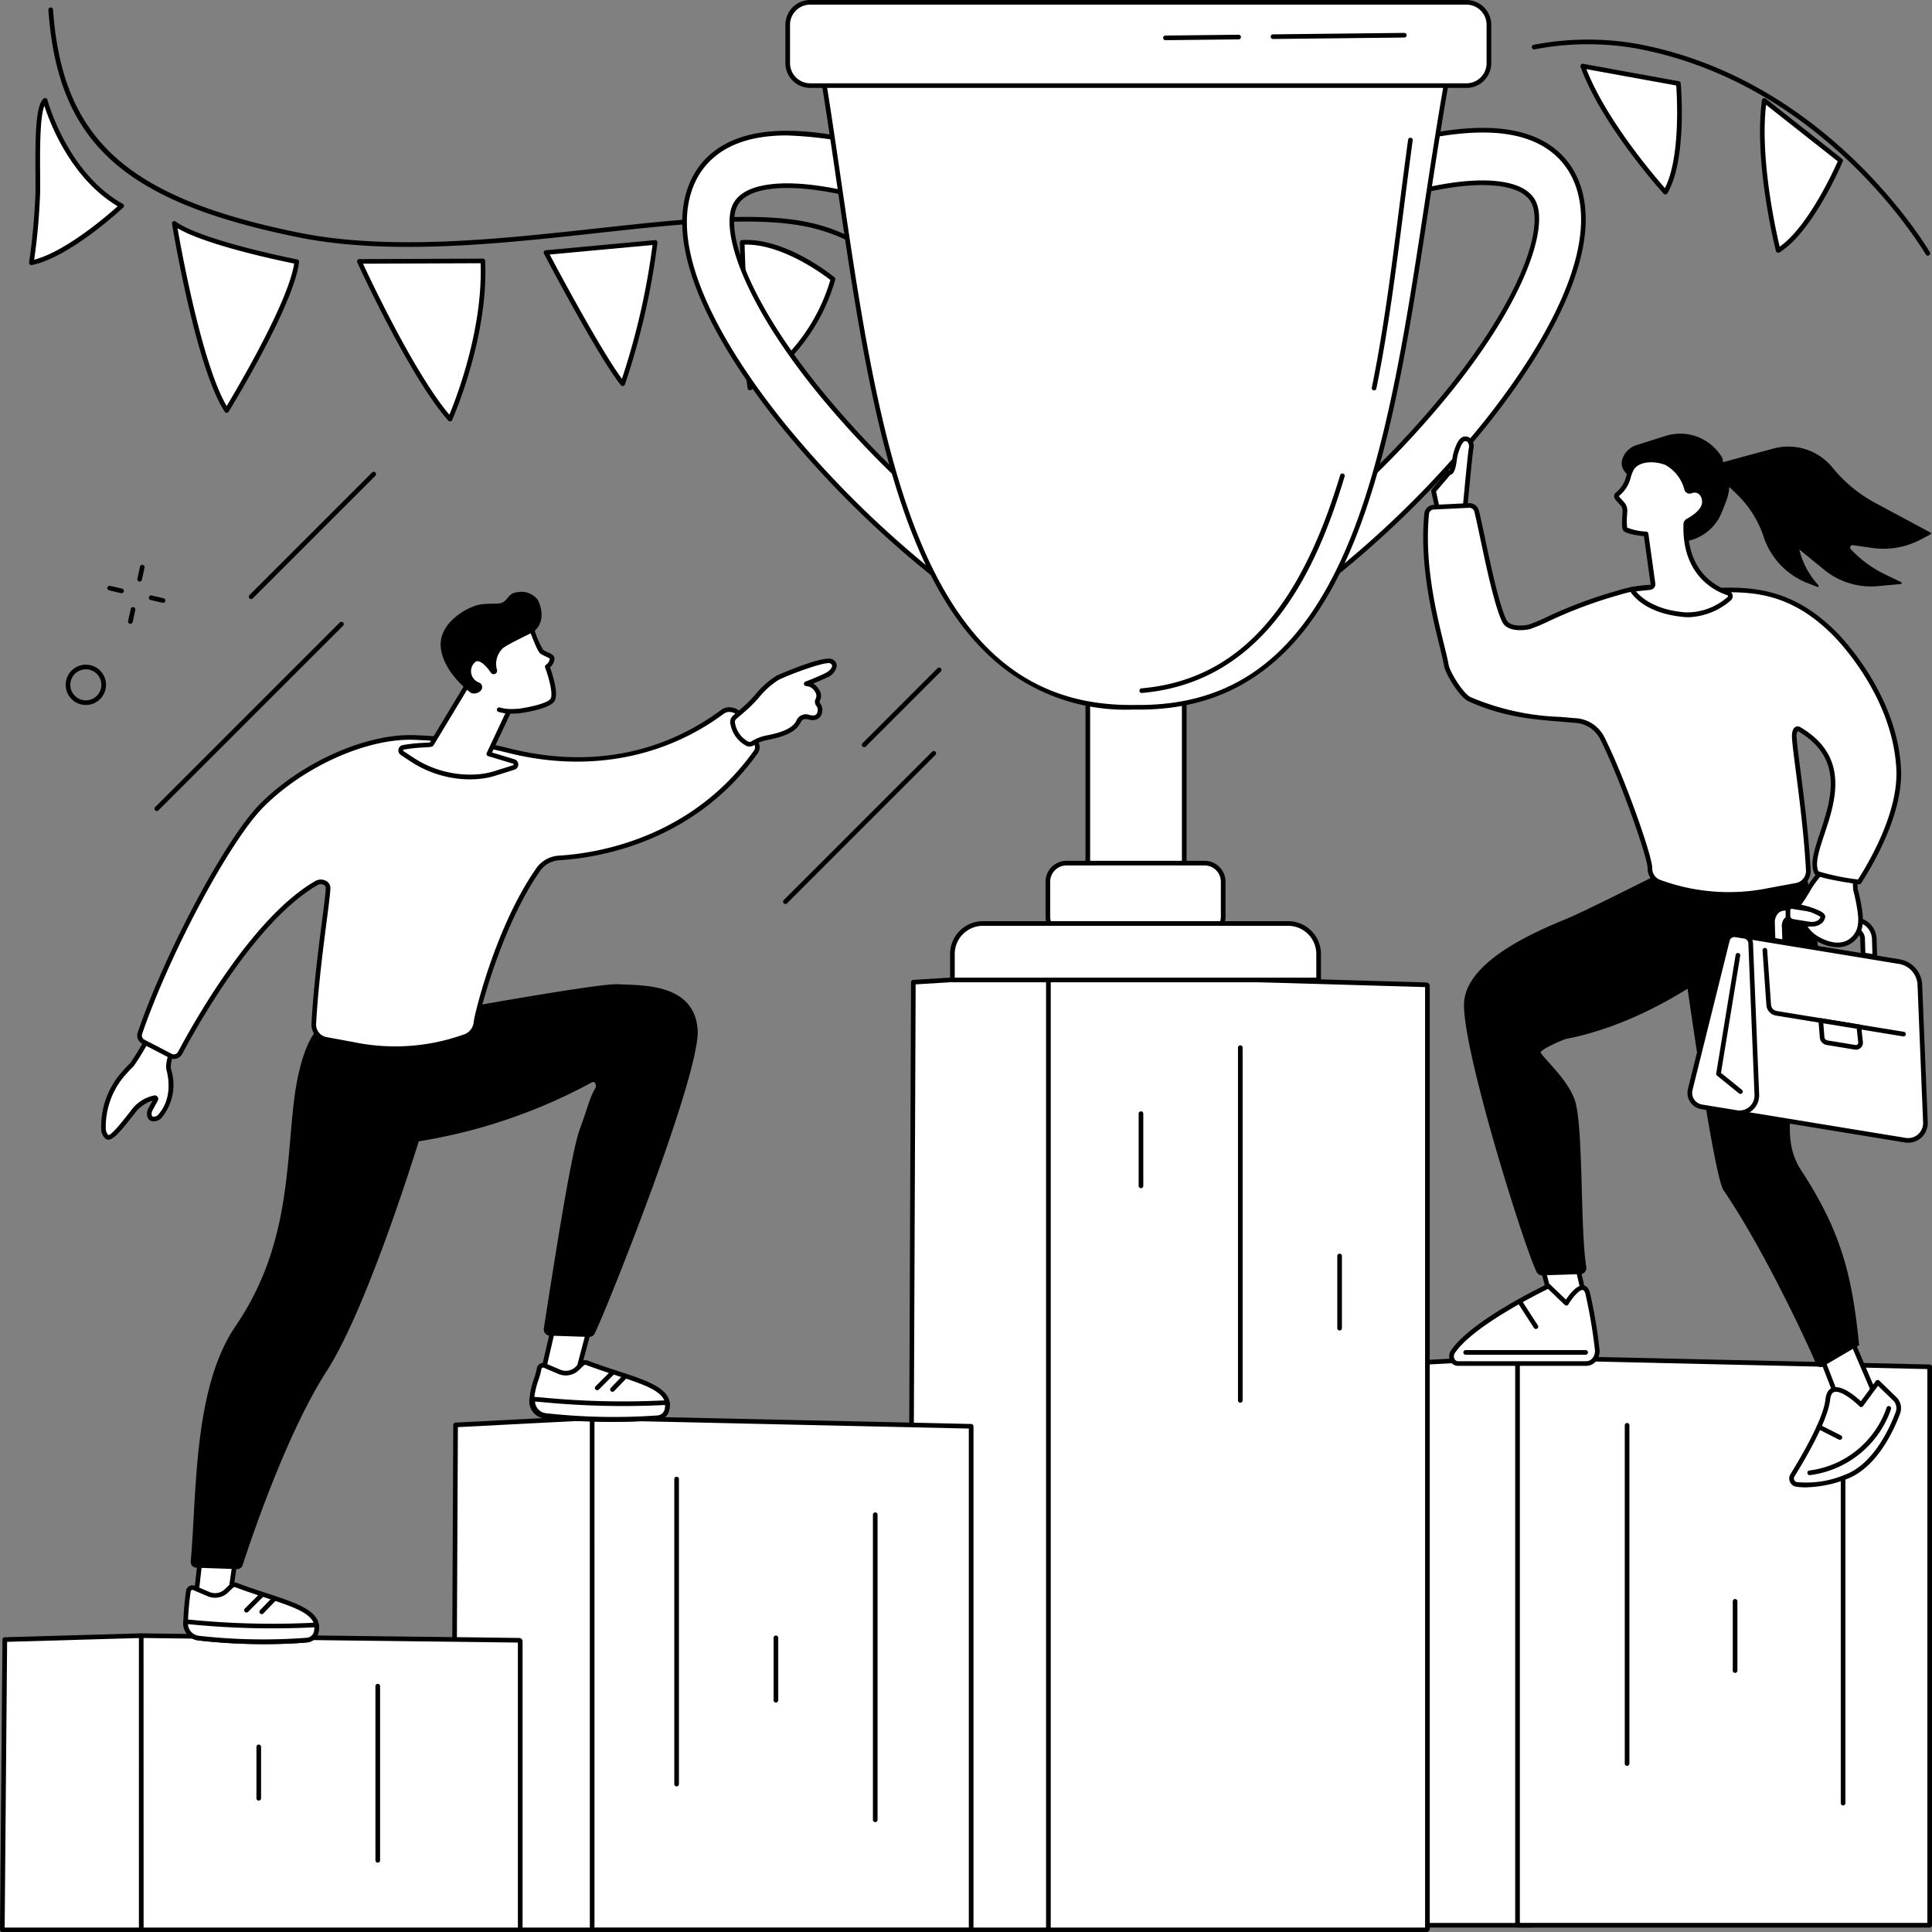
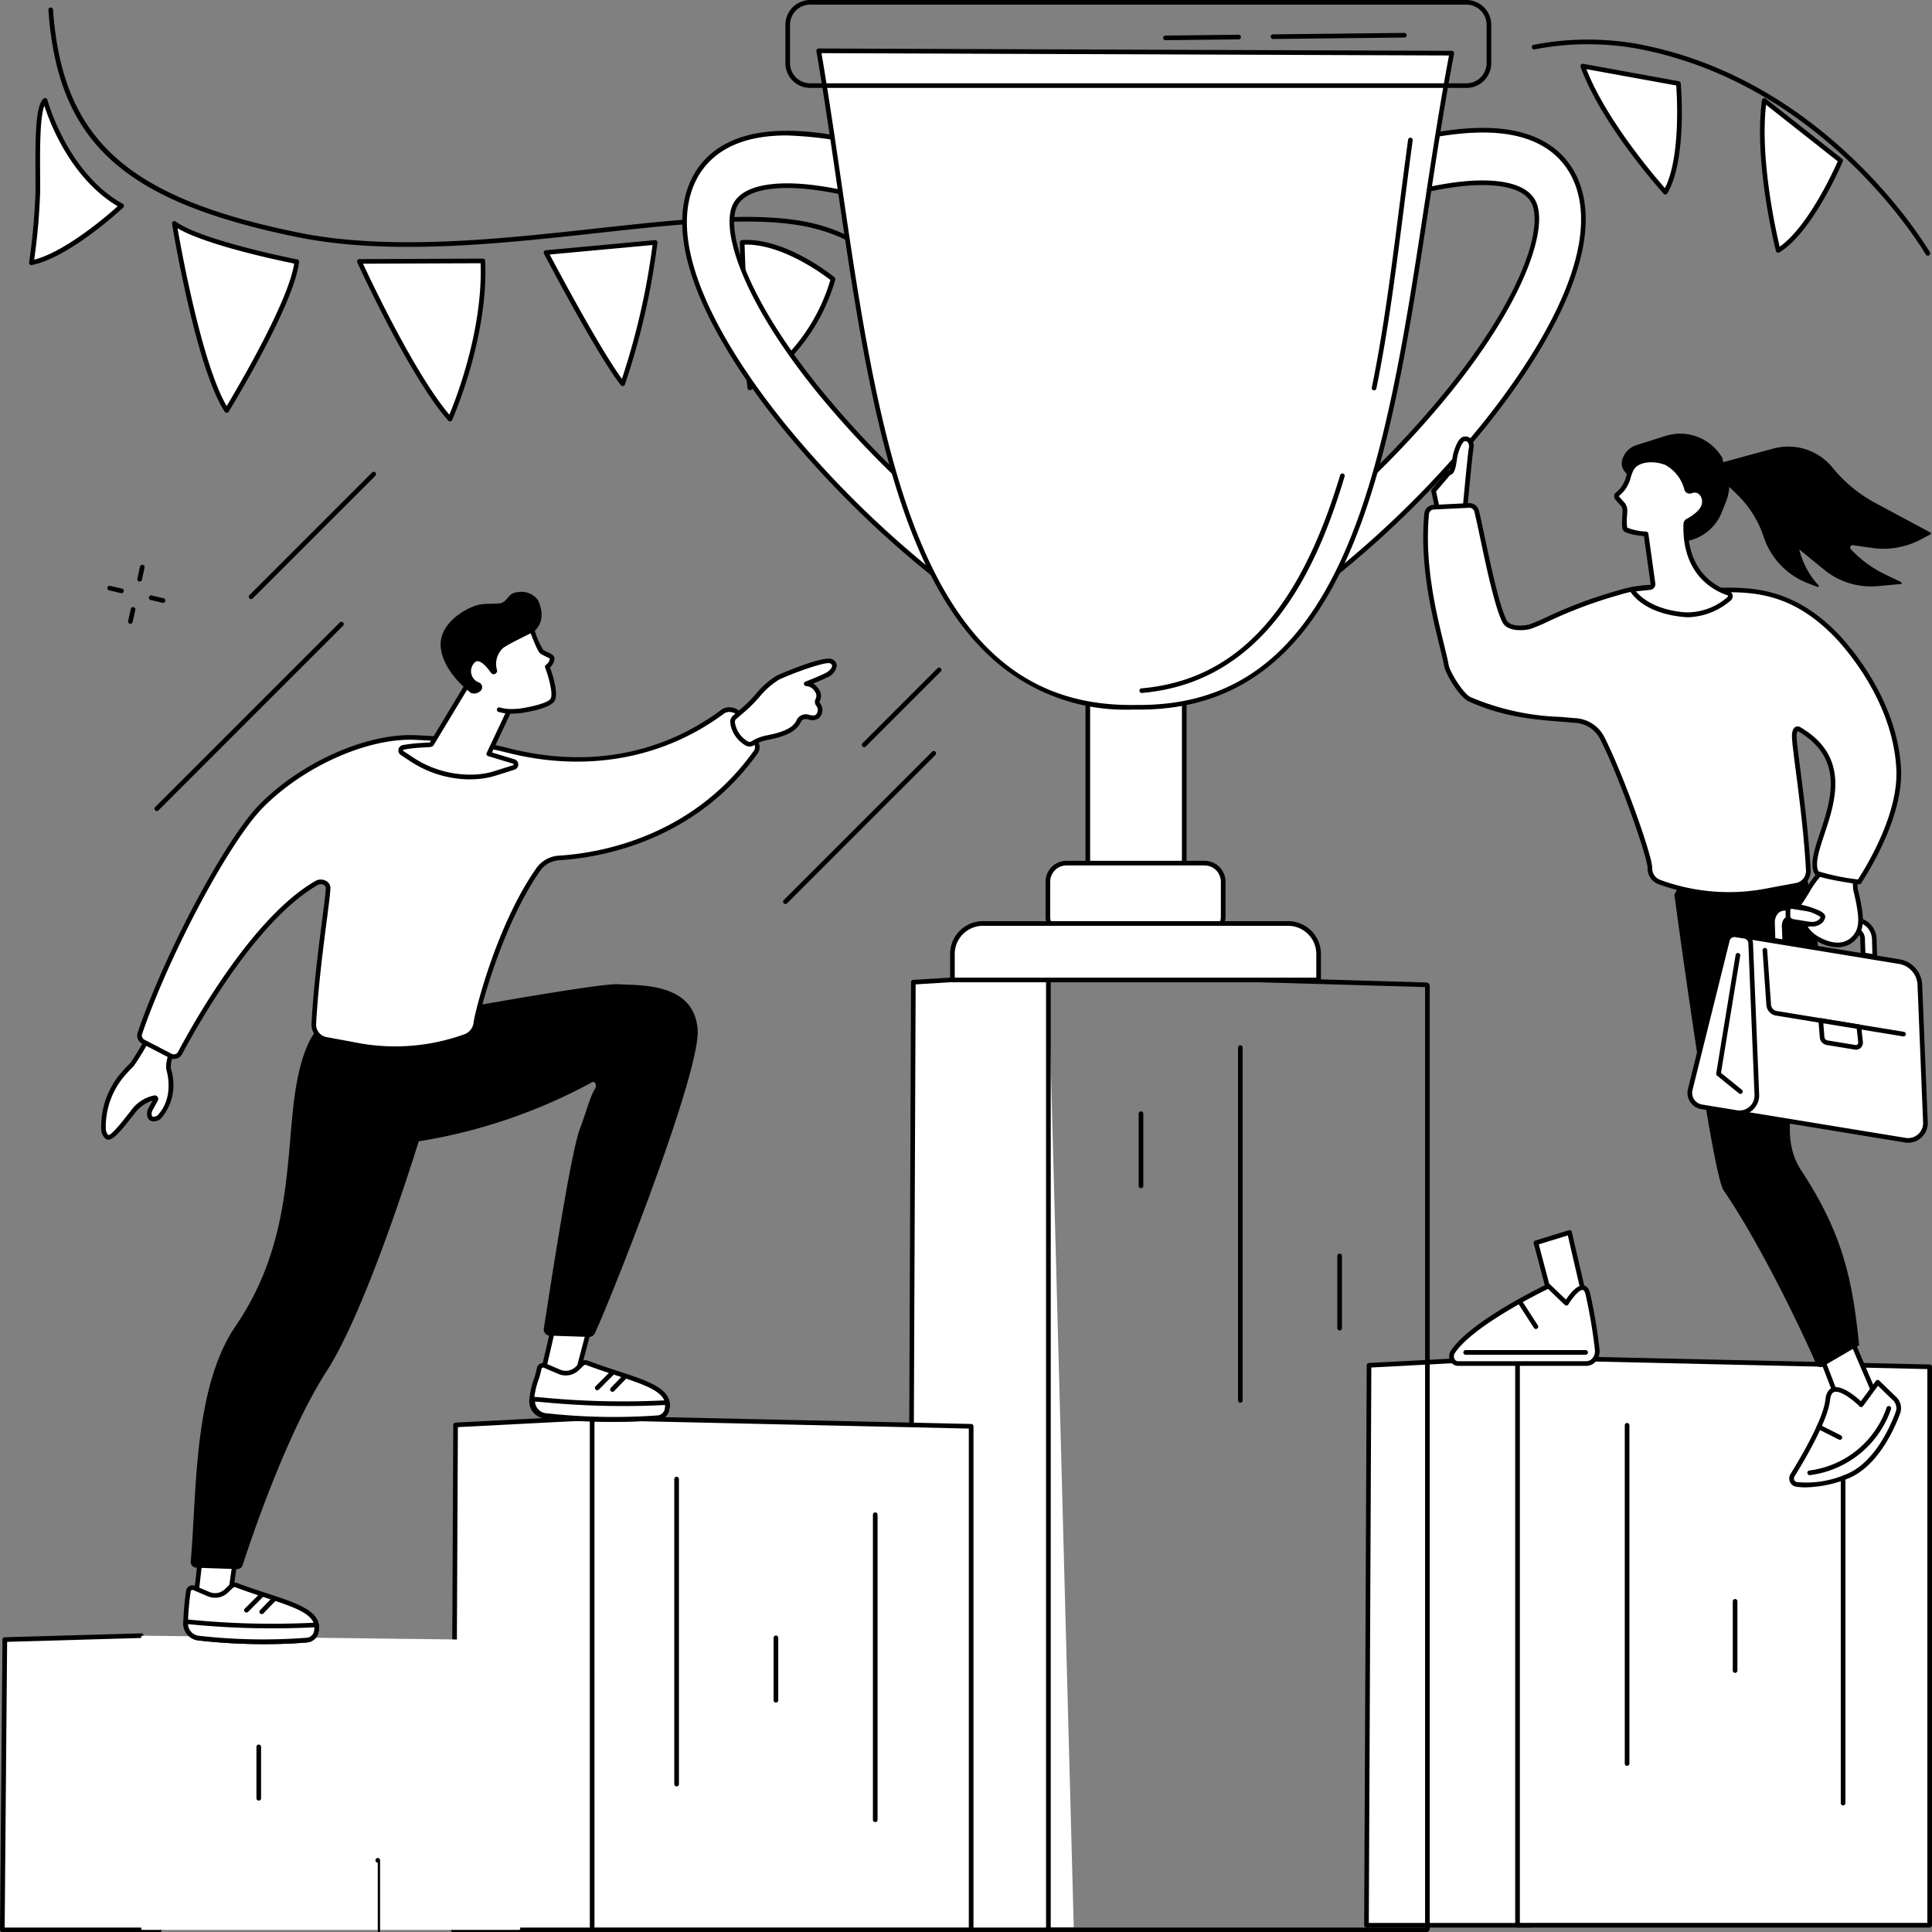
<svg xmlns="http://www.w3.org/2000/svg" id="Raggruppa_272" data-name="Raggruppa 272" width="266.201" height="266.229" viewBox="0 0 266.201 266.229">
  <rect x="0" y="0" width="266.201" height="266.229" fill="#808080" stroke="none" />
  <defs>
    <clipPath id="clip-path">
      <rect id="Rettangolo_256" data-name="Rettangolo 256" width="266.201" height="266.229" fill="none" />
    </clipPath>
  </defs>
  <g id="Raggruppa_271" data-name="Raggruppa 271" clip-path="url(#clip-path)">
    <path id="Tracciato_5159" data-name="Tracciato 5159" d="M140.3,52.3l-.035,0a.32.32,0,0,1-.284-.353,18.963,18.963,0,0,0-1.152-7.776c-2.039-5.441-6.316-8.994-12.713-10.561-7.243-1.774-18.158-.576-29.713.693-13.4,1.472-28.593,3.139-41.292.553-24.023-4.894-33-13.084-34.294-31.3a.32.32,0,0,1,.639-.045c1.272,17.856,10.113,25.894,33.783,30.716,12.6,2.567,27.738.9,41.094-.562,11.614-1.275,22.583-2.479,29.936-.678,8.252,2.021,11.716,7.088,13.169,10.983a19.245,19.245,0,0,1,1.18,8.044.32.32,0,0,1-.318.286" transform="translate(-14.149 -2.187)" />
    <path id="Tracciato_5160" data-name="Tracciato 5160" d="M331.907,109.332s-6.6-5.418-12.512-5.056c0,0,.536,16.723,1.059,20.053a25.565,25.565,0,0,0,11.453-15" transform="translate(-217.131 -70.877)" fill="#fff" />
    <path id="Tracciato_5161" data-name="Tracciato 5161" d="M319.775,123.968a.321.321,0,0,1-.316-.271c-.521-3.311-1.041-19.409-1.063-20.092a.321.321,0,0,1,.3-.33c5.973-.368,12.462,4.9,12.735,5.128a.321.321,0,0,1,.106.329,26.121,26.121,0,0,1-11.611,15.2.322.322,0,0,1-.152.038m-.729-20.067c.074,2.218.527,15.417.981,19.226a25.5,25.5,0,0,0,10.837-14.356c-1.017-.792-6.687-5-11.818-4.87" transform="translate(-216.452 -70.197)" />
    <path id="Tracciato_5162" data-name="Tracciato 5162" d="M249.992,104.333l-15.037,1.394s7.411,14.122,10.571,18.071a98.8,98.8,0,0,0,4.466-19.465" transform="translate(-159.727 -70.928)" fill="#fff" />
    <path id="Tracciato_5163" data-name="Tracciato 5163" d="M244.846,123.439a.32.32,0,0,1-.25-.12c-3.143-3.928-10.3-17.545-10.6-18.123a.32.32,0,0,1,.254-.467l15.037-1.394a.32.32,0,0,1,.348.352,99.919,99.919,0,0,1-4.482,19.539.32.32,0,0,1-.248.209.3.3,0,0,1-.053,0m-10.064-18.117c1.209,2.283,7.011,13.154,9.953,17.126a99.06,99.06,0,0,0,4.217-18.44Z" transform="translate(-159.047 -70.248)" />
    <path id="Tracciato_5164" data-name="Tracciato 5164" d="M171.667,112.288l-17.01.068s7.162,15.753,12.492,21.719c0,0,5.01-11.125,4.518-21.787" transform="translate(-105.139 -76.336)" fill="#fff" />
    <path id="Tracciato_5165" data-name="Tracciato 5165" d="M166.47,133.715a.321.321,0,0,1-.239-.107c-5.3-5.934-12.473-21.642-12.544-21.8a.32.32,0,0,1,.29-.453l17.01-.068a.317.317,0,0,1,.321.306c.489,10.616-4.5,21.821-4.546,21.933a.32.32,0,0,1-.243.185.316.316,0,0,1-.049,0m-11.992-21.721c1.187,2.555,7.209,15.278,11.9,20.806.912-2.186,4.634-11.718,4.3-20.871Z" transform="translate(-104.46 -75.655)" />
    <path id="Tracciato_5166" data-name="Tracciato 5166" d="M91.887,101.4s-13.2-2.581-16.867-5.28c0,0,3.246,19.731,7.214,25.78,0,0,9.012-14.684,9.653-20.5" transform="translate(-51 -65.344)" fill="#fff" />
    <path id="Tracciato_5167" data-name="Tracciato 5167" d="M81.554,121.54a.32.32,0,0,1-.268-.144c-3.961-6.036-7.13-25.1-7.263-25.9a.32.32,0,0,1,.506-.31c3.564,2.626,16.607,5.2,16.739,5.223a.32.32,0,0,1,.257.349c-.641,5.821-9.329,20.03-9.7,20.632a.319.319,0,0,1-.268.153ZM74.78,96.11c.614,3.51,3.43,18.828,6.771,24.5,1.474-2.451,8.508-14.356,9.3-19.632-1.912-.385-12.078-2.508-16.071-4.866" transform="translate(-50.32 -64.664)" />
    <path id="Tracciato_5168" data-name="Tracciato 5168" d="M15.409,43.18s2.646,10.135,10.538,14.536c0,0-7.27,6.8-12.429,7.842a90.04,90.04,0,0,0,.88-9.626c.051-4-.32-11.663,1.011-12.752" transform="translate(-9.19 -29.355)" fill="#fff" />
    <path id="Tracciato_5169" data-name="Tracciato 5169" d="M12.838,65.2a.32.32,0,0,1-.317-.367,90.361,90.361,0,0,0,.876-9.583c.01-.773,0-1.689,0-2.659-.034-5.3.027-9.433,1.132-10.337a.32.32,0,0,1,.513.167c.026.1,2.706,10.056,10.384,14.337a.321.321,0,0,1,.063.514c-.3.28-7.4,6.87-12.584,7.922a.307.307,0,0,1-.064.006m1.781-21.954c-.634,1.613-.6,6.183-.584,9.341.006.973.012,1.892,0,2.671a86.908,86.908,0,0,1-.818,9.2c4.36-1.136,10.1-6.1,11.507-7.366-6.473-3.843-9.366-11.549-10.108-13.851" transform="translate(-8.51 -28.675)" />
    <path id="Tracciato_5170" data-name="Tracciato 5170" d="M610.862,662.4H588.047l.352-77.154,20.46-1.076Z" transform="translate(-399.766 -397.129)" fill="#fff" />
    <path id="Tracciato_5171" data-name="Tracciato 5171" d="M610.182,662.037H587.367a.32.32,0,0,1-.32-.321l.352-77.154a.32.32,0,0,1,.3-.318l20.46-1.076a.32.32,0,0,1,.034.64l-20.158,1.06-.349,76.53h22.493a.32.32,0,0,1,0,.64" transform="translate(-399.086 -396.448)" />
    <path id="Tracciato_5172" data-name="Tracciato 5172" d="M709.835,662.409H653.047V584.344c0-.09.11-.162.242-.159l56.546,1.284Z" transform="translate(-443.954 -397.141)" fill="#fff" />
    <path id="Tracciato_5173" data-name="Tracciato 5173" d="M709.156,662.049H652.367a.32.32,0,0,1-.32-.32V583.664a.444.444,0,0,1,.138-.319.58.58,0,0,1,.432-.159l56.546,1.283a.32.32,0,0,1,.313.32v76.94a.32.32,0,0,1-.32.32m-56.468-.64h56.148V585.1l-56.148-1.274Z" transform="translate(-443.275 -396.461)" />
    <path id="Tracciato_5174" data-name="Tracciato 5174" d="M699.514,659.61a.32.32,0,0,1-.32-.32V612.683a.32.32,0,0,1,.64,0V659.29a.32.32,0,0,1-.32.32" transform="translate(-475.326 -416.297)" />
    <path id="Tracciato_5175" data-name="Tracciato 5175" d="M792.472,676.636a.32.32,0,0,1-.32-.32V629.709a.32.32,0,0,1,.64,0v46.607a.32.32,0,0,1-.32.32" transform="translate(-538.521 -427.871)" />
    <path id="Tracciato_5176" data-name="Tracciato 5176" d="M745.993,698.3a.32.32,0,0,1-.32-.32v-9.539a.32.32,0,0,1,.64,0v9.539a.32.32,0,0,1-.32.32" transform="translate(-506.923 -467.801)" />
    <path id="Tracciato_5177" data-name="Tracciato 5177" d="M414.031,550.8h-22.64l.533-130.577,18.6-1.156Z" transform="translate(-266.076 -284.887)" fill="#fff" />
    <path id="Tracciato_5178" data-name="Tracciato 5178" d="M413.352,550.436h-22.64a.32.32,0,0,1-.32-.321l.532-130.577a.32.32,0,0,1,.3-.318l18.6-1.157a.32.32,0,0,1,.04.639l-18.305,1.138-.53,129.956h22.318a.32.32,0,1,1,0,.64" transform="translate(-265.396 -284.207)" />
-     <path id="Tracciato_5179" data-name="Tracciato 5179" d="M503.188,550.808H451.356a.176.176,0,0,1-.194-.149V419.23a.178.178,0,0,1,.2-.149l51.832,1.508a.173.173,0,0,1,.186.149V550.659a.176.176,0,0,1-.194.149" transform="translate(-306.709 -284.899)" fill="#fff" />
    <path id="Tracciato_5180" data-name="Tracciato 5180" d="M502.507,550.448H450.675a.494.494,0,0,1-.514-.469V418.549a.447.447,0,0,1,.139-.322.533.533,0,0,1,.392-.147l51.833,1.508a.489.489,0,0,1,.5.469V549.979a.494.494,0,0,1-.514.469m-51.706-.64h51.579V420.225l-51.579-1.5Z" transform="translate(-306.029 -284.219)" />
    <path id="Tracciato_5181" data-name="Tracciato 5181" d="M533.067,499.087a.32.32,0,0,1-.32-.32v-48.6a.32.32,0,0,1,.64,0v48.6a.321.321,0,0,1-.32.32" transform="translate(-362.172 -305.817)" />
    <path id="Tracciato_5182" data-name="Tracciato 5182" d="M490.327,488.841a.32.32,0,0,1-.32-.32v-9.947a.32.32,0,0,1,.64,0v9.947a.32.32,0,0,1-.32.32" transform="translate(-333.117 -325.127)" />
    <path id="Tracciato_5183" data-name="Tracciato 5183" d="M575.806,550.085a.32.32,0,0,1-.32-.32v-9.946a.32.32,0,0,1,.64,0v9.946a.32.32,0,0,1-.32.32" transform="translate(-391.227 -366.762)" />
    <path id="Tracciato_5184" data-name="Tracciato 5184" d="M216.029,680.712H195.051l.323-69.575,18.814-.97Z" transform="translate(-132.599 -414.804)" fill="#fff" />
    <path id="Tracciato_5185" data-name="Tracciato 5185" d="M215.35,680.353H194.371a.32.32,0,0,1-.32-.321l.323-69.576a.32.32,0,0,1,.3-.318l18.814-.97a.32.32,0,0,1,.033.639l-18.512.955-.32,68.951H215.35a.32.32,0,1,1,0,.64" transform="translate(-131.92 -414.124)" />
    <path id="Tracciato_5186" data-name="Tracciato 5186" d="M307.04,680.723H254.82v-70.4c0-.081.1-.146.223-.143l52,1.157Z" transform="translate(-173.232 -414.814)" fill="#fff" />
    <path id="Tracciato_5187" data-name="Tracciato 5187" d="M306.36,680.363H254.14a.32.32,0,0,1-.32-.32v-70.4a.431.431,0,0,1,.134-.309.564.564,0,0,1,.416-.154l52,1.157a.32.32,0,0,1,.313.32v69.383a.32.32,0,0,1-.32.32m-51.9-.64H306.04v-68.75l-51.579-1.148Z" transform="translate(-172.552 -414.134)" />
    <path id="Tracciato_5188" data-name="Tracciato 5188" d="M290.49,678.164a.32.32,0,0,1-.32-.32V635.815a.32.32,0,1,1,.64,0v42.029a.32.32,0,0,1-.32.32" transform="translate(-197.263 -432.022)" />
    <path id="Tracciato_5189" data-name="Tracciato 5189" d="M375.969,693.516a.32.32,0,0,1-.32-.32V651.167a.32.32,0,0,1,.64,0V693.2a.32.32,0,0,1-.32.32" transform="translate(-255.374 -442.459)" />
    <path id="Tracciato_5190" data-name="Tracciato 5190" d="M333.229,713.058a.32.32,0,0,1-.32-.32v-8.6a.32.32,0,1,1,.64,0v8.6a.32.32,0,0,1-.32.32" transform="translate(-226.318 -478.468)" />
    <path id="Tracciato_5191" data-name="Tracciato 5191" d="M22.651,744.426H1l.34-40,18.8-.538Z" transform="translate(-0.68 -478.517)" fill="#fff" />
    <path id="Tracciato_5192" data-name="Tracciato 5192" d="M21.972,744.066H.32a.32.32,0,0,1-.32-.323l.341-40a.32.32,0,0,1,.311-.317l18.8-.538a.315.315,0,0,1,.329.311.32.32,0,0,1-.311.329l-18.488.53L.643,743.426H21.972a.32.32,0,0,1,0,.64" transform="translate(0 -477.837)" />
    <path id="Tracciato_5193" data-name="Tracciato 5193" d="M112.808,744.431H60.952c-.1,0-.182-.061-.182-.136V704.031c0-.076.083-.137.185-.136l51.855.631c.1,0,.179.062.179.136v39.633c0,.075-.082.136-.182.136" transform="translate(-41.313 -478.522)" fill="#fff" />
-     <path id="Tracciato_5194" data-name="Tracciato 5194" d="M112.128,744.072H60.272a.476.476,0,0,1-.5-.456V703.352a.432.432,0,0,1,.132-.309.533.533,0,0,1,.377-.146l51.856.631a.476.476,0,0,1,.5.456v39.633a.476.476,0,0,1-.5.456m-51.717-.64H111.99V704.165l-51.579-.628Z" transform="translate(-40.633 -477.843)" />
-     <path id="Tracciato_5195" data-name="Tracciato 5195" d="M161.886,749.25a.32.32,0,0,1-.32-.32v-24a.32.32,0,1,1,.64,0v24a.321.321,0,0,1-.32.32" transform="translate(-109.836 -492.602)" />
+     <path id="Tracciato_5195" data-name="Tracciato 5195" d="M161.886,749.25a.32.32,0,0,1-.32-.32a.32.32,0,1,1,.64,0v24a.321.321,0,0,1-.32.32" transform="translate(-109.836 -492.602)" />
    <path id="Tracciato_5196" data-name="Tracciato 5196" d="M110.675,758.466a.32.32,0,0,1-.32-.32v-7.081a.32.32,0,1,1,.64,0v7.081a.32.32,0,0,1-.32.32" transform="translate(-75.022 -510.371)" />
-     <path id="Tracciato_5197" data-name="Tracciato 5197" d="M31.05,291.585a2.776,2.776,0,1,1,2.579-1.741,2.759,2.759,0,0,1-2.579,1.741m0-4.913a2.138,2.138,0,1,0,.8.155,2.129,2.129,0,0,0-.8-.155" transform="translate(-19.224 -194.45)" />
    <path id="Tracciato_5198" data-name="Tracciato 5198" d="M66.808,293.647a.32.32,0,0,1-.226-.547l25.435-25.435a.32.32,0,1,1,.453.453L67.034,293.553a.319.319,0,0,1-.226.094" transform="translate(-45.2 -181.9)" />
    <path id="Tracciato_5199" data-name="Tracciato 5199" d="M107.385,220.567a.32.32,0,0,1-.226-.547L124.05,203.13a.32.32,0,0,1,.453.453l-16.891,16.891a.319.319,0,0,1-.226.094" transform="translate(-72.785 -138.028)" />
    <path id="Tracciato_5200" data-name="Tracciato 5200" d="M337.318,344.272a.32.32,0,0,1-.226-.547l20.438-20.438a.32.32,0,0,1,.453.453l-20.438,20.438a.319.319,0,0,1-.226.094" transform="translate(-229.098 -219.714)" />
    <path id="Tracciato_5201" data-name="Tracciato 5201" d="M371.209,298.249a.32.32,0,0,1-.226-.547l10.327-10.327a.32.32,0,0,1,.453.453l-10.327,10.327a.319.319,0,0,1-.226.094" transform="translate(-252.138 -195.3)" />
    <path id="Tracciato_5202" data-name="Tracciato 5202" d="M59.411,245.362a.316.316,0,0,1-.069-.007.32.32,0,0,1-.244-.381l.364-1.664a.32.32,0,0,1,.626.137l-.364,1.664a.32.32,0,0,1-.312.252" transform="translate(-40.171 -165.235)" />
    <path id="Tracciato_5203" data-name="Tracciato 5203" d="M55.435,263.55a.32.32,0,0,1-.313-.388l.364-1.664a.32.32,0,0,1,.626.137l-.364,1.664a.32.32,0,0,1-.312.252" transform="translate(-37.468 -177.6)" />
    <path id="Tracciato_5204" data-name="Tracciato 5204" d="M48.141,253.1a.319.319,0,0,1-.073-.008l-1.634-.38a.32.32,0,0,1,.145-.624l1.635.381a.32.32,0,0,1-.072.632" transform="translate(-31.398 -171.366)" />
    <path id="Tracciato_5205" data-name="Tracciato 5205" d="M66.006,257.256a.319.319,0,0,1-.073-.008l-1.634-.38a.32.32,0,0,1,.145-.624l1.635.381a.32.32,0,0,1-.072.632" transform="translate(-43.543 -174.194)" />
    <rect id="Rettangolo_255" data-name="Rettangolo 255" width="13.287" height="35.429" transform="translate(149.884 92.888)" fill="#fff" />
    <path id="Tracciato_5206" data-name="Tracciato 5206" d="M480.732,325.182H467.445a.32.32,0,0,1-.32-.32V289.433a.32.32,0,0,1,.32-.32h13.287a.32.32,0,0,1,.32.32v35.429a.32.32,0,0,1-.32.32m-12.967-.64h12.647V289.753H467.765Z" transform="translate(-317.561 -196.545)" />
    <path id="Tracciato_5207" data-name="Tracciato 5207" d="M472.532,381.356H453.5a2.561,2.561,0,0,1-2.561-2.561v-4.808a2.561,2.561,0,0,1,2.561-2.561h19.033a2.562,2.562,0,0,1,2.561,2.561v4.808a2.562,2.562,0,0,1-2.561,2.561" transform="translate(-306.557 -252.502)" fill="#fff" />
    <path id="Tracciato_5208" data-name="Tracciato 5208" d="M471.852,381H452.82a2.885,2.885,0,0,1-2.882-2.882v-4.808a2.885,2.885,0,0,1,2.882-2.882h19.033a2.885,2.885,0,0,1,2.882,2.882v4.808A2.885,2.885,0,0,1,471.852,381m-19.033-9.931a2.244,2.244,0,0,0-2.241,2.241v4.808a2.244,2.244,0,0,0,2.241,2.241h19.033a2.244,2.244,0,0,0,2.241-2.241v-4.808a2.244,2.244,0,0,0-2.241-2.241Z" transform="translate(-305.877 -251.822)" />
    <path id="Tracciato_5209" data-name="Tracciato 5209" d="M460.319,405.195H409.86v-3.581a4.2,4.2,0,0,1,4.2-4.2h42.054a4.2,4.2,0,0,1,4.2,4.2Z" transform="translate(-278.631 -270.168)" fill="#fff" />
    <path id="Tracciato_5210" data-name="Tracciato 5210" d="M459.639,404.835H409.18a.32.32,0,0,1-.32-.32v-3.581a4.528,4.528,0,0,1,4.522-4.523h42.054a4.528,4.528,0,0,1,4.523,4.523v3.581a.32.32,0,0,1-.32.32m-50.139-.64h49.818v-3.261a3.886,3.886,0,0,0-3.882-3.882H413.382a3.886,3.886,0,0,0-3.882,3.882Z" transform="translate(-277.951 -269.488)" />
    <path id="Tracciato_5211" data-name="Tracciato 5211" d="M346.534,130.1A138.8,138.8,0,0,1,308.3,97.693c-6.362-7.841-16.508-22.513-12.99-32.68,1.016-2.935,3.6-6.623,10.143-7.52,4.75-.651,11.17.248,19.087,2.674l-1.726,6.987c-7.093-2.173-12.667-3-16.564-2.469-2.682.368-4.32,1.355-4.866,2.934-1.3,3.747,1.833,13,11.746,25.216a131.9,131.9,0,0,0,36.337,30.8Z" transform="translate(-200.266 -38.945)" fill="#fff" />
    <path id="Tracciato_5212" data-name="Tracciato 5212" d="M345.86,129.744a.32.32,0,0,1-.157-.041,139.118,139.118,0,0,1-38.327-32.488c-6.4-7.892-16.613-22.673-13.044-32.986,1.045-3.02,3.7-6.813,10.4-7.733,4.8-.658,11.263.246,19.224,2.685a.32.32,0,0,1,.217.383l-1.727,6.987a.319.319,0,0,1-.4.229c-7.048-2.16-12.576-2.987-16.427-2.457-2.553.35-4.1,1.266-4.607,2.721-1.267,3.663,1.856,12.786,11.692,24.91a131.575,131.575,0,0,0,36.245,30.72.321.321,0,0,1,.135.411l-2.931,6.47a.319.319,0,0,1-.192.172.313.313,0,0,1-.1.016M308,56.928a23.443,23.443,0,0,0-3.177.2c-6.382.876-8.9,4.458-9.883,7.308-3.468,10.021,6.616,24.584,12.936,32.373a138.579,138.579,0,0,0,37.84,32.161l2.666-5.885A132.325,132.325,0,0,1,312.2,92.358c-9.992-12.315-13.126-21.692-11.8-25.522.589-1.7,2.313-2.761,5.124-3.146,3.884-.533,9.393.268,16.378,2.382l1.572-6.365A55.278,55.278,0,0,0,308,56.928" transform="translate(-199.591 -38.266)" />
    <path id="Tracciato_5213" data-name="Tracciato 5213" d="M515.671,128.845a137.137,137.137,0,0,0,37.616-32.41c6.259-7.841,16.241-22.513,12.779-32.68-1-2.935-3.542-6.623-9.978-7.52-4.673-.651-10.989.248-18.778,2.674l1.7,6.987c6.978-2.173,12.462-3,16.3-2.469,2.639.368,4.249,1.355,4.787,2.934,1.276,3.747-1.8,13-11.556,25.216a130.326,130.326,0,0,1-35.748,30.8Z" transform="translate(-348.604 -38.09)" fill="#fff" />
    <path id="Tracciato_5214" data-name="Tracciato 5214" d="M514.992,128.487a.321.321,0,0,1-.293-.19l-2.883-6.47a.32.32,0,0,1,.134-.409A130,130,0,0,0,547.606,90.7c9.677-12.125,12.75-21.249,11.5-24.914-.5-1.455-2.019-2.37-4.528-2.72-3.787-.528-9.223.3-16.157,2.457a.32.32,0,0,1-.406-.23l-1.7-6.987a.32.32,0,0,1,.216-.381c7.834-2.439,14.2-3.343,18.918-2.685,6.6.92,9.209,4.714,10.237,7.734,3.511,10.312-6.532,25.091-12.832,32.983a137.477,137.477,0,0,1-37.707,32.489.319.319,0,0,1-.159.042m-2.473-6.657,2.621,5.882a136.949,136.949,0,0,0,37.217-32.156c6.218-7.79,16.139-22.354,12.726-32.377-.97-2.85-3.444-6.431-9.719-7.307-4.568-.637-10.741.23-18.351,2.574l1.547,6.364c6.87-2.113,12.288-2.913,16.109-2.379,2.768.386,4.466,1.445,5.046,3.148,1.3,3.83-1.78,13.206-11.608,25.519a130.765,130.765,0,0,1-35.588,30.732" transform="translate(-347.924 -37.411)" />
    <path id="Tracciato_5215" data-name="Tracciato 5215" d="M396.081,112.315c35.466.395,35.851-49.99,43.48-90.126l-87.229-.323c7.051,41.294,8.337,91.118,43.749,90.449" transform="translate(-239.522 -14.865)" fill="#fff" />
    <path id="Tracciato_5216" data-name="Tracciato 5216" d="M394.681,111.963a27.433,27.433,0,0,1-17.908-6c-4.6-3.706-8.364-9.084-11.5-16.439-5.8-13.61-8.5-32.125-11.123-50.032-.883-6.041-1.8-12.288-2.815-18.252a.32.32,0,0,1,.315-.374h0l87.229.323a.32.32,0,0,1,.313.38c-1.3,6.841-2.408,14.1-3.48,21.119-2.606,17.075-5.3,34.731-10.978,47.719-3.068,7.019-6.739,12.161-11.223,15.719-5.043,4-10.97,5.907-18.113,5.83-.241,0-.483.007-.722.007M352.032,21.509c.994,5.858,1.888,11.973,2.753,17.892,2.612,17.866,5.313,36.34,11.079,49.873,6.4,15.024,15.569,22.049,28.811,22.049.24,0,.479,0,.721-.007h.01c13.233.147,22.371-6.578,28.746-21.164,5.644-12.912,8.332-30.526,10.932-47.559,1.053-6.9,2.14-14.023,3.412-20.763Z" transform="translate(-238.843 -14.186)" />
    <path id="Tracciato_5217" data-name="Tracciato 5217" d="M590.644,94.086a.32.32,0,0,1-.314-.385c1.62-7.881,2.716-16.478,3.776-24.792.392-3.075.8-6.254,1.224-9.354a.32.32,0,1,1,.634.087c-.426,3.1-.831,6.274-1.223,9.348-1.062,8.326-2.159,16.936-3.785,24.84a.32.32,0,0,1-.313.256" transform="translate(-401.314 -40.299)" />
    <path id="Tracciato_5218" data-name="Tracciato 5218" d="M490.665,234a.32.32,0,0,1-.028-.639c12.988-1.142,21.683-10.477,27.364-29.377a.32.32,0,0,1,.613.184c-3.628,12.071-10.469,28.3-27.921,29.83h-.028" transform="translate(-333.346 -138.518)" />
-     <path id="Tracciato_5219" data-name="Tracciato 5219" d="M432.506,12.473H342.082a3.1,3.1,0,0,1-3.1-3.1V4.1a3.1,3.1,0,0,1,3.1-3.1h90.424a3.1,3.1,0,0,1,3.1,3.1V9.376a3.1,3.1,0,0,1-3.1,3.1" transform="translate(-230.449 -0.68)" fill="#fff" />
    <path id="Tracciato_5220" data-name="Tracciato 5220" d="M431.826,12.114H341.4A3.421,3.421,0,0,1,337.985,8.7V3.417A3.421,3.421,0,0,1,341.4,0h90.424a3.421,3.421,0,0,1,3.417,3.417V8.7a3.421,3.421,0,0,1-3.417,3.417M341.4.64a2.78,2.78,0,0,0-2.777,2.777V8.7a2.78,2.78,0,0,0,2.777,2.777h90.424A2.78,2.78,0,0,0,434.6,8.7V3.417A2.78,2.78,0,0,0,431.826.64Z" transform="translate(-229.769)" />
    <path id="Tracciato_5221" data-name="Tracciato 5221" d="M547.146,14.994a.32.32,0,0,1,0-.64l18.092-.2h0a.32.32,0,0,1,0,.64l-18.092.2Z" transform="translate(-371.743 -9.621)" />
    <path id="Tracciato_5222" data-name="Tracciato 5222" d="M500.866,15.7a.32.32,0,0,1,0-.64l10.077-.113h0a.32.32,0,0,1,0,.64L500.87,15.7Z" transform="translate(-340.281 -10.162)" />
    <path id="Tracciato_5223" data-name="Tracciato 5223" d="M85.449,655.337l-1.171,10.386,4.417,1.839,1.627-11.323Z" transform="translate(-57.294 -445.511)" fill="#fff" />
    <path id="Tracciato_5224" data-name="Tracciato 5224" d="M88.015,667.2a.317.317,0,0,1-.123-.025l-4.417-1.839a.321.321,0,0,1-.2-.332l1.171-10.386a.32.32,0,0,1,.377-.279l4.873.9a.32.32,0,0,1,.258.361l-1.627,11.322a.32.32,0,0,1-.317.275m-4.072-2.362,3.814,1.588,1.524-10.609-4.233-.784Z" transform="translate(-56.614 -444.832)" />
    <path id="Tracciato_5225" data-name="Tracciato 5225" d="M80.255,682.872a37.373,37.373,0,0,0-.383,4.449,2.03,2.03,0,0,0,1.781,2.026,79.9,79.9,0,0,0,15,.269,1.438,1.438,0,0,0,1.244-1.265c.631-3.2-4.933-3.982-11.033-6.3a.659.659,0,0,0-.693.141l-.658.637a2.277,2.277,0,0,1-2.477.458l-2-.853a.563.563,0,0,0-.778.439" transform="translate(-54.299 -463.641)" fill="#fff" />
    <path id="Tracciato_5226" data-name="Tracciato 5226" d="M90.166,689.5a79.508,79.508,0,0,1-9.233-.511,2.349,2.349,0,0,1-2.06-2.348,37.808,37.808,0,0,1,.386-4.49.883.883,0,0,1,1.22-.689l2,.853a1.952,1.952,0,0,0,2.129-.394l.658-.637a.983.983,0,0,1,1.029-.21c1.422.541,2.789.989,4.112,1.423,4.279,1.4,7.659,2.513,7.121,5.24A1.764,1.764,0,0,1,96,689.256c-1.9.172-3.9.24-5.833.24m-10.033-7.468a.244.244,0,0,0-.24.209,37.129,37.129,0,0,0-.379,4.407,1.709,1.709,0,0,0,1.5,1.705,78.964,78.964,0,0,0,14.927.268,1.115,1.115,0,0,0,.959-1.008c.428-2.171-2.559-3.151-6.693-4.508-1.329-.436-2.7-.887-4.14-1.433a.341.341,0,0,0-.356.072l-.658.637a2.592,2.592,0,0,1-2.825.523l-2-.853a.242.242,0,0,0-.1-.02m-.557.165h0Z" transform="translate(-53.619 -462.962)" />
    <path id="Tracciato_5227" data-name="Tracciato 5227" d="M79.877,697.835s0,.166,0,.246a2.03,2.03,0,0,0,1.78,2.026,79.911,79.911,0,0,0,15,.269,1.438,1.438,0,0,0,1.244-1.265,4.176,4.176,0,0,0,.022-.818l-.4.019a115.4,115.4,0,0,1-16.884-.4Z" transform="translate(-54.299 -474.402)" fill="#fff" />
    <path id="Tracciato_5228" data-name="Tracciato 5228" d="M90.165,700.256a79.517,79.517,0,0,1-9.233-.511,2.349,2.349,0,0,1-2.06-2.348l0-.249a.32.32,0,0,1,.107-.233.314.314,0,0,1,.244-.079l.76.074a115.465,115.465,0,0,0,16.837.4l.4-.02a.318.318,0,0,1,.335.3,4.324,4.324,0,0,1-.027.9A1.765,1.765,0,0,1,96,700.016c-1.9.172-3.9.24-5.834.24m-10.65-2.748a1.71,1.71,0,0,0,1.5,1.6,78.963,78.963,0,0,0,14.927.268,1.115,1.115,0,0,0,.959-1.008,2.419,2.419,0,0,0,.027-.421l-.07,0a116.082,116.082,0,0,1-16.931-.405Z" transform="translate(-53.619 -473.722)" />
    <path id="Tracciato_5229" data-name="Tracciato 5229" d="M105.389,688.022a.32.32,0,0,1-.226-.547l2.14-2.141a.32.32,0,1,1,.453.453l-2.14,2.141a.319.319,0,0,1-.226.094" transform="translate(-71.428 -465.84)" />
    <path id="Tracciato_5230" data-name="Tracciato 5230" d="M111.955,689.49a.32.32,0,0,1-.231-.542l1.71-1.777a.32.32,0,1,1,.461.444l-1.71,1.777a.319.319,0,0,1-.231.1" transform="translate(-75.892 -467.086)" />
    <path id="Tracciato_5231" data-name="Tracciato 5231" d="M99.988,440.048s-2.689,1.561-3.738,10.711-.7,19.937-8.007,30.634c-5.836,8.543-5.324,22.961-6.172,32.412a.8.8,0,0,0,.768.867l5.6.192a.8.8,0,0,0,.787-.551c1-3.1,5.973-18.037,11.559-26.7,5.9-9.155,13.083-32.919,13.083-32.919a73.849,73.849,0,0,1-1.517-11.764c-.184-5.757-12.357-2.882-12.357-2.882" transform="translate(-55.791 -298.665)" />
    <path id="Tracciato_5232" data-name="Tracciato 5232" d="M235.942,559.117,233.582,569.3l4.175,2.336,2.921-11.06Z" transform="translate(-158.794 -380.099)" fill="#fff" />
    <path id="Tracciato_5233" data-name="Tracciato 5233" d="M237.078,571.275a.318.318,0,0,1-.156-.041l-4.176-2.336a.32.32,0,0,1-.156-.352l2.36-10.182a.32.32,0,0,1,.406-.233l4.737,1.458a.32.32,0,0,1,.215.388l-2.92,11.059a.321.321,0,0,1-.31.239m-3.809-2.818,3.605,2.016,2.737-10.363-4.114-1.267Z" transform="translate(-158.114 -379.419)" />
    <path id="Tracciato_5234" data-name="Tracciato 5234" d="M229.8,587.2c-.139.984-1.024,2.851-1.043,4.488a2.03,2.03,0,0,0,1.78,2.026,88.037,88.037,0,0,0,15.657.23,1.438,1.438,0,0,0,1.244-1.265c.631-3.2-4.933-3.982-11.033-6.3a.659.659,0,0,0-.693.141l-.658.637a2.276,2.276,0,0,1-2.477.459l-2-.853a.563.563,0,0,0-.778.439" transform="translate(-155.515 -398.601)" fill="#fff" />
    <path id="Tracciato_5235" data-name="Tracciato 5235" d="M239.269,593.831a84.474,84.474,0,0,1-9.451-.478,2.349,2.349,0,0,1-2.06-2.348,11.511,11.511,0,0,1,.678-3.182,9.707,9.707,0,0,0,.368-1.347.883.883,0,0,1,1.22-.689l2,.853a1.952,1.952,0,0,0,2.129-.394l.658-.637a.982.982,0,0,1,1.029-.21c1.422.541,2.789.989,4.112,1.423,4.279,1.4,7.659,2.513,7.121,5.239a1.764,1.764,0,0,1-1.529,1.522c-1.935.175-4.123.247-6.276.247m-9.591-7.475a.244.244,0,0,0-.24.209,9.994,9.994,0,0,1-.391,1.451,11.038,11.038,0,0,0-.648,3,1.708,1.708,0,0,0,1.5,1.705,88.218,88.218,0,0,0,15.587.228,1.114,1.114,0,0,0,.959-1.008c.428-2.171-2.559-3.151-6.693-4.507-1.329-.436-2.7-.887-4.14-1.433a.341.341,0,0,0-.356.071l-.658.637a2.591,2.591,0,0,1-2.825.523l-2-.853a.241.241,0,0,0-.1-.02m-.557.165h0Z" transform="translate(-154.835 -397.922)" />
    <path id="Tracciato_5236" data-name="Tracciato 5236" d="M229.24,602.074s0,.166,0,.246a2.03,2.03,0,0,0,1.78,2.026,85.191,85.191,0,0,0,15.5.3,1.437,1.437,0,0,0,1.244-1.265,4.187,4.187,0,0,0,.022-.818l-.4.02a115.387,115.387,0,0,1-16.884-.4Z" transform="translate(-155.839 -409.302)" fill="#fff" />
    <path id="Tracciato_5237" data-name="Tracciato 5237" d="M240.129,604.516a88.114,88.114,0,0,1-9.835-.531,2.349,2.349,0,0,1-2.06-2.348l0-.249a.32.32,0,0,1,.346-.312l1.267.1a115.431,115.431,0,0,0,16.842.4l.4-.02a.323.323,0,0,1,.335.3,4.35,4.35,0,0,1-.028.9,1.764,1.764,0,0,1-1.529,1.522c-1.846.167-3.821.232-5.74.232m-11.252-2.775a1.711,1.711,0,0,0,1.5,1.608,84.858,84.858,0,0,0,15.435.3,1.114,1.114,0,0,0,.959-1.008,2.429,2.429,0,0,0,.027-.42l-.07,0a116.121,116.121,0,0,1-16.93-.405Z" transform="translate(-155.158 -408.623)" />
    <path id="Tracciato_5238" data-name="Tracciato 5238" d="M256.336,592.35a.32.32,0,0,1-.226-.547l2.14-2.141a.32.32,0,1,1,.453.453l-2.14,2.141a.319.319,0,0,1-.226.094" transform="translate(-174.045 -400.801)" />
    <path id="Tracciato_5239" data-name="Tracciato 5239" d="M262.9,593.818a.32.32,0,0,1-.231-.542l1.71-1.777a.32.32,0,1,1,.461.444l-1.71,1.776a.319.319,0,0,1-.231.1" transform="translate(-178.51 -402.047)" />
    <path id="Tracciato_5240" data-name="Tracciato 5240" d="M168.23,445.561a74.755,74.755,0,0,0,26.6-8.523c.414-.223.682.464.43.861-.706,1.117-1.082,2.793-2.135,5.652-1.3,3.52-4.036,21.733-4.938,27.4a.861.861,0,0,0,.823,1l5.395.175a.859.859,0,0,0,.8-.487c1.947-4.055,14.657-35.972,14.171-41.916-.525-6.427-7.862-6-10.922-6.193-3.166-.2-31.866,5.16-31.866,5.16Z" transform="translate(-113.254 -287.918)" />
    <path id="Tracciato_5241" data-name="Tracciato 5241" d="M46.943,449.7c.434-.518,1-1.125,1.481-1.6a41.611,41.611,0,0,0,2.711-4.678l3.648,1.034s-1.706,2.983-1.3,4.469a6.833,6.833,0,0,1-1.343,6.434,1.216,1.216,0,0,1-.918.267c-.529-.124-.54-.858-.28-1.335l.731-1.348a.163.163,0,0,0-.166-.24,4.889,4.889,0,0,0-3.011,1.982c-.97,1.2-2.891,3.865-3.537,3.422-1.153-.789-.4-5.568,1.98-8.4" transform="translate(-30.206 -301.447)" fill="#fff" />
    <path id="Tracciato_5242" data-name="Tracciato 5242" d="M44.449,457.8a.6.6,0,0,1-.348-.109,1.771,1.771,0,0,1-.628-1.286,11.336,11.336,0,0,1,2.543-7.587c.437-.521,1-1.129,1.5-1.626a36.569,36.569,0,0,0,2.652-4.6.32.32,0,0,1,.372-.162l3.648,1.034a.32.32,0,0,1,.191.467c-.456.8-1.572,3.113-1.265,4.226a7.11,7.11,0,0,1-1.42,6.739,1.526,1.526,0,0,1-1.223.359.852.852,0,0,1-.593-.494,1.557,1.557,0,0,1,.1-1.306l.571-1.051a4.988,4.988,0,0,0-2.486,1.8c-.144.178-.309.388-.488.615-1.384,1.763-2.4,2.979-3.13,2.979m2.058-8.571a10.792,10.792,0,0,0-2.4,7.088,1.247,1.247,0,0,0,.355.845c.431.038,2.016-1.976,2.613-2.737.181-.231.348-.443.494-.623a5.19,5.19,0,0,1,3.215-2.1.484.484,0,0,1,.492.711l-.732,1.347a.935.935,0,0,0-.083.738.21.21,0,0,0,.155.133.943.943,0,0,0,.613-.176c2.182-2.292,1.438-5.507,1.267-6.128-.356-1.29.684-3.492,1.133-4.355l-3.012-.854a34.908,34.908,0,0,1-2.651,4.527c-.483.476-1.042,1.083-1.461,1.582" transform="translate(-29.525 -300.766)" />
    <path id="Tracciato_5243" data-name="Tracciato 5243" d="M145.017,310l-2.358-3.974a1.709,1.709,0,0,0-2.217-.4c-13.323,9.931-27.5,5.881-29.687,5.359A60.925,60.925,0,0,0,98.3,309.238c-6.276-.382-15.3,3.247-21.379,9.322-4.833,4.833-13.076,20.508-16.813,31.4a.977.977,0,0,0,.475,1.184l3.75,1.946a.975.975,0,0,0,1.311-.407c1.909-3.6,10.177-18.509,18.831-23.433.636-.362,1.594.021,1.557.751-.115,2.292-1.538,10.789-1.972,18.662a2.066,2.066,0,0,0,1.683,2.149l3.786.7a28.589,28.589,0,0,0,15.522-1.148,2.288,2.288,0,0,0,1.366-1.982c.21-1.455,3.141-13.127,8.485-20.848a3.8,3.8,0,0,1,2.872-1.714c4.766-.279,18.33-2.184,27.187-14.594a1.12,1.12,0,0,0,.057-1.223" transform="translate(-40.825 -207.607)" fill="#fff" />
    <path id="Tracciato_5244" data-name="Tracciato 5244" d="M64.095,352.837a1.288,1.288,0,0,1-.594-.145l-3.75-1.946a1.289,1.289,0,0,1-.63-1.572c3.858-11.241,12.224-26.854,16.889-31.52,5.862-5.862,14.955-9.821,21.625-9.415A61.406,61.406,0,0,1,110.148,310l.312.077c10.746,2.665,20.812.8,29.109-5.381a1.913,1.913,0,0,1,1.5-.264,1.75,1.75,0,0,1,1.187.755l2.357,3.974a1.442,1.442,0,0,1-.072,1.572c-8.823,12.362-22.121,14.418-27.429,14.728a3.484,3.484,0,0,0-2.627,1.576c-5.084,7.345-8.157,18.808-8.432,20.711a2.577,2.577,0,0,1-1.575,2.237,28.685,28.685,0,0,1-15.7,1.159l-3.771-.7a2.393,2.393,0,0,1-1.944-2.482c.28-5.068.958-10.321,1.454-14.157.267-2.065.477-3.7.518-4.5a.475.475,0,0,0-.252-.432.846.846,0,0,0-.826-.025c-8.424,4.793-16.448,19.049-18.707,23.3a1.3,1.3,0,0,1-1.148.686M96.666,308.85c-6.4,0-14.729,3.782-20.2,9.256-4.613,4.613-12.9,20.1-16.737,31.276a.652.652,0,0,0,.319.8l3.75,1.946a.657.657,0,0,0,.881-.273c2.279-4.294,10.382-18.682,18.956-23.561a1.49,1.49,0,0,1,1.479.036,1.1,1.1,0,0,1,.556,1.009c-.042.832-.254,2.474-.523,4.554-.494,3.825-1.171,9.065-1.449,14.11a1.751,1.751,0,0,0,1.421,1.817l3.786.7a28.035,28.035,0,0,0,15.356-1.135,2,2,0,0,0,1.157-1.725c.187-1.3,3.048-13.052,8.539-20.984a4.121,4.121,0,0,1,3.117-1.851c5.216-.3,18.284-2.325,26.945-14.461a.8.8,0,0,0,.043-.874l-2.358-3.974a1.135,1.135,0,0,0-.762-.454,1.291,1.291,0,0,0-.988.149c-8.336,6.214-18.865,8.163-29.646,5.489l-.306-.075a60.89,60.89,0,0,0-12.4-1.744c-.3-.018-.615-.028-.93-.028" transform="translate(-40.143 -206.927)" />
    <path id="Tracciato_5245" data-name="Tracciato 5245" d="M315.255,292.956a.847.847,0,0,1,.283-.79c.3-.257.811-.694,1.551-1.341,1.3-1.14,2.934-3.416,4.355-4.1s6.576-2.7,7.4-2.269.416,1.4-.755,1.957-2.694,1.14-2.694,1.14a1.775,1.775,0,0,1,1.48.935c.629.984-.242,1.381.125,1.868a1.235,1.235,0,0,1-.041,1.667c-.851.724-1.882-.708-2.651.774-.535,1.03-1.8,1.7-4.358,2.189a5.664,5.664,0,0,0-1.935.766.794.794,0,0,1-.809.023,3.914,3.914,0,0,1-1.952-2.821" transform="translate(-214.308 -193.34)" fill="#fff" />
    <path id="Tracciato_5246" data-name="Tracciato 5246" d="M316.909,295.537a1.1,1.1,0,0,1-.54-.141,4.23,4.23,0,0,1-2.11-3.047,1.174,1.174,0,0,1,.391-1.087c.3-.256.809-.693,1.547-1.338a20.954,20.954,0,0,0,1.5-1.536,11.7,11.7,0,0,1,2.93-2.611c.637-.306,6.567-2.845,7.686-2.265a1.011,1.011,0,0,1,.605.925,2.085,2.085,0,0,1-1.369,1.606c-.615.3-1.331.6-1.874.817a2.458,2.458,0,0,1,.792.8,1.53,1.53,0,0,1,.15,1.522c-.084.234-.082.268-.039.326a1.558,1.558,0,0,1-.09,2.1,1.514,1.514,0,0,1-1.423.214c-.513-.107-.822-.172-1.151.464-.6,1.153-1.969,1.857-4.582,2.357a5.322,5.322,0,0,0-1.825.723,1.124,1.124,0,0,1-.6.172M327.8,284.046c-1.113,0-5.184,1.489-6.893,2.309a11.37,11.37,0,0,0-2.735,2.466,21.344,21.344,0,0,1-1.548,1.585c-.741.648-1.251,1.086-1.554,1.344a.525.525,0,0,0-.175.492,3.6,3.6,0,0,0,1.793,2.6.472.472,0,0,0,.482-.016,5.969,5.969,0,0,1,2.044-.809c2.4-.458,3.636-1.063,4.134-2.023a1.425,1.425,0,0,1,1.85-.8c.405.084.646.123.878-.074a.928.928,0,0,0-.006-1.23.9.9,0,0,1-.053-.927.91.91,0,0,0-.087-.962,1.477,1.477,0,0,0-1.2-.787.327.327,0,0,1-.327-.257.319.319,0,0,1,.2-.362c.015-.006,1.524-.58,2.668-1.129.685-.329,1-.769,1.006-1.038,0-.052,0-.21-.26-.346a.517.517,0,0,0-.221-.036" transform="translate(-213.629 -192.679)" />
    <path id="Tracciato_5247" data-name="Tracciato 5247" d="M183.723,283.771l-7.048,11.683a13.669,13.669,0,0,1-2.3.215c-.545.055-1.115.138-1.586.215a.432.432,0,0,0-.17.786l1.262.835a14.488,14.488,0,0,0,8.951,2.443,10.878,10.878,0,0,0,2.473-.435l2.7-.849a.432.432,0,0,0,0-.825l-3.437-1.042,2.9-6.161Z" transform="translate(-117.219 -192.913)" fill="#fff" />
    <path id="Tracciato_5248" data-name="Tracciato 5248" d="M181.248,299.618a14.989,14.989,0,0,1-8.223-2.527l-1.262-.835a.752.752,0,0,1,.3-1.369c.6-.1,1.137-.17,1.605-.217s.946-.072,1.319-.091c.3-.015.645-.032.791-.058l6.995-11.6a.316.316,0,0,1,.281-.155.321.321,0,0,1,.274.167l3.743,6.866a.321.321,0,0,1,.008.29l-2.744,5.825,3.083.934a.752.752,0,0,1,.008,1.437l-2.7.849a11.135,11.135,0,0,1-2.547.449q-.462.031-.927.031m1.781-15.885-6.76,11.205c-.162.226-.437.24-1.254.28-.365.019-.82.041-1.286.088s-.983.117-1.567.212a.112.112,0,0,0-.044.2l1.262.835a14.239,14.239,0,0,0,8.753,2.39,10.5,10.5,0,0,0,2.4-.421l2.7-.849a.111.111,0,0,0,0-.213l-3.437-1.042a.32.32,0,0,1-.2-.443l2.833-6.013Z" transform="translate(-116.539 -192.232)" />
    <path id="Tracciato_5249" data-name="Tracciato 5249" d="M202.392,277.491a6.351,6.351,0,0,0,1.142.043l.7-.036s3.991-.529,4.631-1.519-.713-4.582-.713-4.582c.617-.48.755-1.087.623-1.29s-1.022-.515-1.383-.78a12.5,12.5,0,0,1-1.236-2.674s-.523-2.917-5.2-2.538c-10.718.868-3.012,10.787-3.012,10.787q.248.29.513.553Z" transform="translate(-132.741 -179.526)" fill="#fff" />
    <path id="Tracciato_5250" data-name="Tracciato 5250" d="M202.636,277.183a6.491,6.491,0,0,1-1.752-.238.32.32,0,1,1,.173-.616,5.889,5.889,0,0,0,1.9.206l.7-.036c1.461-.2,3.971-.743,4.379-1.374.381-.589-.206-2.867-.744-4.3a.32.32,0,0,1,.1-.366,1.218,1.218,0,0,0,.545-.863,4.582,4.582,0,0,0-.556-.294,5.02,5.02,0,0,1-.741-.4c-.27-.2-.635-.962-1.345-2.818a.334.334,0,0,1-.016-.058c-.02-.105-.553-2.624-4.859-2.275-2.63.213-4.306.966-4.981,2.238-1.143,2.155.686,5.392,1.778,7.325l.1.172a.32.32,0,1,1-.558.314l-.1-.172c-1.157-2.048-3.094-5.476-1.786-7.94.784-1.478,2.633-2.345,5.495-2.576,4.618-.376,5.445,2.4,5.533,2.762a10.978,10.978,0,0,0,1.125,2.515,4.888,4.888,0,0,0,.632.336,2.058,2.058,0,0,1,.824.523c.223.344.06,1.022-.515,1.562.338.937,1.238,3.678.6,4.658-.686,1.06-4.167,1.571-4.858,1.663l-.722.038q-.177.01-.353.009" transform="translate(-132.18 -178.847)" />
    <path id="Tracciato_5251" data-name="Tracciato 5251" d="M194.929,256.537c1.169-.231,2.5-.049,3.07-.243.918-.313.9-1.37,2.192-1.474a2.832,2.832,0,0,1,2.771.993,2.348,2.348,0,0,1,.246.491c.9,2.464-.342,3.653-.89,4.039,0,0-3.471,1.667-4.07,2.146a2.979,2.979,0,0,0-.86,3.058.467.467,0,0,1-.839.367c-.43-.622-1.375-1.825-2.075-1.547a1.661,1.661,0,0,0,.407,2.883.694.694,0,0,1,.281,1.118,1.272,1.272,0,0,1-1.335.342s-3.734-2.663-4.176-6.171,3.723-5.7,5.278-6" transform="translate(-128.907 -173.219)" />
    <path id="Tracciato_5252" data-name="Tracciato 5252" d="M785.4,573.149c.342.878,4.209,9.865,4.209,9.865l-2.91,3.645-2.012-2.35-3.971-10.282Z" transform="translate(-530.744 -389.638)" fill="#fff" />
    <path id="Tracciato_5253" data-name="Tracciato 5253" d="M786.016,586.3a.321.321,0,0,1-.243-.112l-2.012-2.35a.319.319,0,0,1-.055-.093l-3.971-10.282a.32.32,0,0,1,.24-.43l4.684-.878a.32.32,0,0,1,.357.2c.336.863,4.167,9.765,4.205,9.854a.32.32,0,0,1-.044.326l-2.91,3.645a.32.32,0,0,1-.245.12Zm-1.733-2.836,1.725,2.014,2.549-3.193c-.522-1.212-3.4-7.908-4.038-9.452l-4.048.759Z" transform="translate(-530.065 -388.958)" />
    <path id="Tracciato_5254" data-name="Tracciato 5254" d="M785.178,597.136a1.808,1.808,0,0,1,.436,1.928c-.848,2.288-3.139,7.362-7.224,8.853a14.046,14.046,0,0,1-6.719,1.016.828.828,0,0,1-.579-1.257c1.361-2.195,4.567-7.614,4.859-10.408.372-3.557,4.6.686,4.6.686l2.277-3.093Z" transform="translate(-524.119 -404.399)" fill="#fff" />
    <path id="Tracciato_5255" data-name="Tracciato 5255" d="M772.251,608.657a9.3,9.3,0,0,1-1.3-.087,1.136,1.136,0,0,1-.871-.646,1.151,1.151,0,0,1,.064-1.1c1.352-2.18,4.528-7.547,4.813-10.273.093-.885.423-1.433.982-1.631,1.243-.44,3.168,1.189,3.9,1.867l2.061-2.8a.32.32,0,0,1,.231-.129.316.316,0,0,1,.249.089l2.348,2.274a2.13,2.13,0,0,1,.514,2.269c-.816,2.2-3.172,7.494-7.415,9.043a16.341,16.341,0,0,1-5.569,1.119m4.154-13.171a.768.768,0,0,0-.257.04c-.305.108-.493.476-.558,1.094-.3,2.858-3.53,8.326-4.906,10.544a.505.505,0,0,0-.028.488.49.49,0,0,0,.381.283,13.707,13.707,0,0,0,6.564-1c3.992-1.458,6.249-6.544,7.034-8.664a1.49,1.49,0,0,0-.359-1.587l-2.085-2.019-2.06,2.8a.32.32,0,0,1-.484.036c-.829-.831-2.349-2.013-3.241-2.013" transform="translate(-523.439 -403.718)" />
    <path id="Tracciato_5256" data-name="Tracciato 5256" d="M778.109,614.584a.32.32,0,0,1-.048-.637A12.987,12.987,0,0,0,788.7,605.3a.32.32,0,0,1,.619.167,13.633,13.633,0,0,1-11.165,9.116.326.326,0,0,1-.049,0" transform="translate(-528.757 -411.333)" />
    <path id="Tracciato_5257" data-name="Tracciato 5257" d="M784.952,615.145a.321.321,0,0,1-.144-.034l-2.889-1.459a.32.32,0,1,1,.288-.572l2.889,1.458a.32.32,0,0,1-.145.606" transform="translate(-531.445 -416.761)" />
    <path id="Tracciato_5258" data-name="Tracciato 5258" d="M738.015,362.728s1.644,7.237,2.668,16.169-7.63,20.618-2.668,28.176c5.71,8.7,7.072,14.921,8,24.12l-4.987,2.917a.65.65,0,0,1-.929-.31c-1.116-2.7-7.211-15.841-12.76-23.952-1.628-2.38-6.777-40.716-6.777-40.716a13.583,13.583,0,0,1,6.884-6.564c5-2.21,10.566.16,10.566.16" transform="translate(-489.855 -245.841)" />
    <path id="Tracciato_5259" data-name="Tracciato 5259" d="M665.612,530.368l2.3,9.939-4.076,2.28-2.851-10.8Z" transform="translate(-449.353 -360.555)" fill="#fff" />
    <path id="Tracciato_5260" data-name="Tracciato 5260" d="M663.16,542.227a.315.315,0,0,1-.125-.026.32.32,0,0,1-.184-.213L660,531.193a.32.32,0,0,1,.216-.388l4.624-1.423a.32.32,0,0,1,.406.234l2.3,9.939a.32.32,0,0,1-.156.352l-4.076,2.28a.321.321,0,0,1-.156.041m-2.463-10.9,2.667,10.1,3.506-1.961-2.171-9.37Z" transform="translate(-448.674 -359.875)" />
-     <path id="Tracciato_5261" data-name="Tracciato 5261" d="M670.688,377.435c1.254-.976-11.13,11.537-26.575,14.568-.45.088-3.767,1.533-3.522,1.921.69,1.091,3.614,3.612,4.643,6.4,1.266,3.437.743,17.587,1.624,23.12a.84.84,0,0,1-.8.972l-5.266.171a.839.839,0,0,1-.784-.475c-1.9-3.959-10.453-31.432-9.979-37.235.512-6.274,11.989-10.481,14.728-11.687,4-1.761,18.41-9.125,18.41-9.125Z" transform="translate(-428.291 -248.861)" />
    <path id="Tracciato_5262" data-name="Tracciato 5262" d="M625.523,564.119h17.694a1.655,1.655,0,0,0,1.495-1.964,70.27,70.27,0,0,0-1.306-7.722c-.693-2.324-2.932,1.379-2.932,1.379L638,553.448s-10.5,4.991-13.179,9.078a1.01,1.01,0,0,0,.7,1.593" transform="translate(-424.649 -376.245)" fill="#fff" />
    <path id="Tracciato_5263" data-name="Tracciato 5263" d="M642.535,563.76H624.841a1.162,1.162,0,0,1-1.024-.638,1.415,1.415,0,0,1,.058-1.45c2.7-4.115,12.877-8.987,13.309-9.192a.321.321,0,0,1,.359.058l2.189,2.094c.469-.705,1.5-2.072,2.4-1.958.42.053.724.386.9.988a68.5,68.5,0,0,1,1.316,7.772,2.167,2.167,0,0,1-.5,1.714,1.731,1.731,0,0,1-1.31.612m-5.274-10.606c-1.454.71-10.453,5.209-12.85,8.868a.786.786,0,0,0-.031.795.538.538,0,0,0,.461.3h17.695a1.1,1.1,0,0,0,.829-.394,1.527,1.527,0,0,0,.348-1.209,71.072,71.072,0,0,0-1.3-7.671c-.056-.19-.18-.512-.371-.536-.5-.065-1.472,1.15-1.979,1.989a.321.321,0,0,1-.5.066Z" transform="translate(-423.966 -375.566)" />
    <path id="Tracciato_5264" data-name="Tracciato 5264" d="M646.581,581.637H630.052a.32.32,0,0,1,0-.64h16.529a.32.32,0,0,1,0,.64" transform="translate(-428.104 -394.973)" />
    <path id="Tracciato_5265" data-name="Tracciato 5265" d="M655.786,563.608a.32.32,0,0,1-.269-.146l-2.115-3.274a.32.32,0,0,1,.538-.348l2.115,3.273a.32.32,0,0,1-.269.494" transform="translate(-444.16 -380.492)" />
    <path id="Tracciato_5266" data-name="Tracciato 5266" d="M621.215,198.63s.66-7.185.85-8.437-.611-1.471-1-1.334c-.5.177-.895,1.23-1.133,2.077-.181.641-.233,2.594-.9,2.555L616.9,196l.606,2.753Z" transform="translate(-419.38 -128.367)" fill="#fff" />
    <path id="Tracciato_5267" data-name="Tracciato 5267" d="M616.825,198.394a.32.32,0,0,1-.312-.251l-.606-2.753a.32.32,0,0,1,.069-.276l2.135-2.508a.325.325,0,0,1,.263-.112c.213-.086.373-1.161.434-1.565a6.888,6.888,0,0,1,.138-.757c.384-1.361.821-2.111,1.335-2.292a1.071,1.071,0,0,1,1.017.192,1.5,1.5,0,0,1,.406,1.492c-.187,1.229-.841,8.346-.848,8.418a.32.32,0,0,1-.308.291l-3.71.123h-.011m3.711-.443h0Zm-3.97-2.544.515,2.338,3.162-.1c.125-1.358.656-7.054.827-8.175a.975.975,0,0,0-.182-.9.435.435,0,0,0-.4-.081c-.218.077-.578.606-.932,1.862a6.793,6.793,0,0,0-.121.678c-.139.929-.295,1.973-.928,2.1Z" transform="translate(-418.7 -127.687)" />
    <path id="Tracciato_5268" data-name="Tracciato 5268" d="M742.227,426.937,767.1,431.01a2.39,2.39,0,0,0,2.774-2.455l-.77-18.964a3.363,3.363,0,0,0-2.817-3.183l-21.337-3.494Z" transform="translate(-504.581 -273.91)" fill="#fff" />
    <path id="Tracciato_5269" data-name="Tracciato 5269" d="M766.812,430.683a2.712,2.712,0,0,1-.442-.036l-24.876-4.073a.321.321,0,0,1-.267-.352l2.726-24.021a.32.32,0,0,1,.37-.28l21.337,3.494a3.7,3.7,0,0,1,3.085,3.485l.77,18.964a2.711,2.711,0,0,1-2.7,2.82M741.9,425.991l24.575,4.024a2.069,2.069,0,0,0,2.4-2.126l-.769-18.964a3.054,3.054,0,0,0-2.548-2.879l-21.006-3.44Z" transform="translate(-503.9 -273.231)" />
    <path id="Tracciato_5270" data-name="Tracciato 5270" d="M728.813,425.957l4.827.791a2.389,2.389,0,0,0,2.773-2.455l-.848-20.887a1,1,0,0,0-.839-.948l-1.242-.2a1,1,0,0,0-1.133.747l-5.114,20.565a1.946,1.946,0,0,0,1.574,2.391" transform="translate(-494.352 -273.452)" fill="#fff" />
    <path id="Tracciato_5271" data-name="Tracciato 5271" d="M733.352,426.421a2.716,2.716,0,0,1-.442-.036l-4.827-.791a2.267,2.267,0,0,1-1.833-2.784l5.113-20.565a1.328,1.328,0,0,1,1.5-.986l1.241.2a1.326,1.326,0,0,1,1.107,1.251l.848,20.887a2.711,2.711,0,0,1-2.7,2.82m-.705-24.538a.686.686,0,0,0-.662.517l-5.114,20.565a1.626,1.626,0,0,0,1.315,2l4.827.791a2.069,2.069,0,0,0,2.4-2.126l-.848-20.887a.684.684,0,0,0-.571-.645l-1.242-.2a.661.661,0,0,0-.109-.009" transform="translate(-493.674 -272.772)" />
    <path id="Tracciato_5272" data-name="Tracciato 5272" d="M777.909,420.11a.323.323,0,0,1-.052,0l-17.515-2.868a1.577,1.577,0,0,1-1.322-1.45l-.53-7.529a.32.32,0,0,1,.639-.045l.53,7.529a.938.938,0,0,0,.787.864l17.515,2.868a.32.32,0,0,1-.051.636" transform="translate(-515.636 -277.31)" />
    <path id="Tracciato_5273" data-name="Tracciato 5273" d="M783.552,439.173l.185,2.29a.836.836,0,0,0,.7.767l3.857.632a.643.643,0,0,0,.744-.7l-.232-2.123Z" transform="translate(-532.674 -298.559)" fill="#fff" />
    <path id="Tracciato_5274" data-name="Tracciato 5274" d="M787.72,442.511a.979.979,0,0,1-.158-.013l-3.858-.632a1.152,1.152,0,0,1-.967-1.06l-.185-2.287a.32.32,0,0,1,.371-.342l5.253.86a.32.32,0,0,1,.266.281l.232,2.124a.964.964,0,0,1-.955,1.068m-4.5-3.635.152,1.882a.515.515,0,0,0,.432.477l3.857.632a.323.323,0,0,0,.373-.354l-.206-1.882Z" transform="translate(-531.994 -297.879)" />
    <path id="Tracciato_5275" data-name="Tracciato 5275" d="M762.827,395.238l-.072-2.372c.029-1.475.922-2.154,2.019-1.975l10.061,1.647a2.744,2.744,0,0,1,1.952,2.625l.072,2.372-1.615-.264-.071-2.019a1.415,1.415,0,0,0-1.308-1.534l-8.473-1.387c-.853-.14-1.024.276-1.021,1.153l.071,2.019Z" transform="translate(-518.536 -265.717)" fill="#fff" />
    <path id="Tracciato_5276" data-name="Tracciato 5276" d="M776.18,397.176a.313.313,0,0,1-.052,0l-1.615-.264a.32.32,0,0,1-.268-.3l-.07-2.019a1.1,1.1,0,0,0-1.04-1.229l-8.472-1.387a.715.715,0,0,0-.5.041c-.156.133-.154.63-.153.794l.07,2.01a.32.32,0,0,1-.372.327l-1.615-.264a.32.32,0,0,1-.268-.306l-.072-2.372a2.44,2.44,0,0,1,.775-1.907,1.98,1.98,0,0,1,1.616-.393l10.061,1.648a3.064,3.064,0,0,1,2.22,2.94l.072,2.363a.32.32,0,0,1-.32.33m-1.3-.858.973.159-.06-1.983a2.424,2.424,0,0,0-1.683-2.318l-10.061-1.648a1.335,1.335,0,0,0-1.1.253,1.819,1.819,0,0,0-.544,1.412l.064,2.092.97.159-.057-1.629a1.633,1.633,0,0,1,.377-1.294,1.2,1.2,0,0,1,1.015-.186l8.472,1.387a1.734,1.734,0,0,1,1.577,1.848Z" transform="translate(-517.857 -265.038)" />
    <path id="Tracciato_5277" data-name="Tracciato 5277" d="M770.032,390.089l8.507,1.393a.775.775,0,0,1,.624.74l0,.764a.518.518,0,0,1-.618.536l-8.507-1.393a.776.776,0,0,1-.624-.74l0-.764a.518.518,0,0,1,.618-.536" transform="translate(-523.063 -265.185)" fill="#fff" />
    <path id="Tracciato_5278" data-name="Tracciato 5278" d="M777.965,393.17a.9.9,0,0,1-.148-.012l-8.508-1.393a1.093,1.093,0,0,1-.892-1.054l0-.764a.87.87,0,0,1,.3-.669.857.857,0,0,1,.695-.184l8.508,1.393a1.093,1.093,0,0,1,.892,1.054l0,.764a.864.864,0,0,1-.3.669.837.837,0,0,1-.546.2m-8.712-3.449a.193.193,0,0,0-.128.044.229.229,0,0,0-.071.179l0,.764a.458.458,0,0,0,.356.426l8.507,1.393a.211.211,0,0,0,.176-.04.226.226,0,0,0,.07-.179l0-.764a.456.456,0,0,0-.355-.425l-8.508-1.393a.3.3,0,0,0-.047,0" transform="translate(-522.383 -264.506)" />
    <path id="Tracciato_5279" data-name="Tracciato 5279" d="M741.882,429.506a.318.318,0,0,1-.2-.071l-3.023-2.446a.32.32,0,0,1-.115-.3l2.675-16.339a.32.32,0,0,1,.632.1L739.2,426.608l2.879,2.329a.32.32,0,0,1-.2.569" transform="translate(-502.074 -278.781)" />
    <path id="Tracciato_5280" data-name="Tracciato 5280" d="M781.7,370.684c-.12-.711-.31-1.574-.5-2.276a44.433,44.433,0,0,1,.03-5.769l-3.915-1.018s-.041,3.666-1.22,4.812c-.935.909-2.1,3.424-3.036,4.349.2-.2,3.753.763,3.649,1.4a1.137,1.137,0,0,1-.4.644c-.669.589-1.587.144-2.127.557a4.328,4.328,0,0,0,1.965,1.908c1.668.9,3.681,1.229,5.017-.4,1-1.215.775-2.774.532-4.208" transform="translate(-525.545 -245.838)" fill="#fff" />
    <path id="Tracciato_5281" data-name="Tracciato 5281" d="M778.059,375.68a5.849,5.849,0,0,1-2.736-.784,4.72,4.72,0,0,1-2.108-2.064.32.32,0,0,1,.1-.38,1.8,1.8,0,0,1,1.1-.275,1.508,1.508,0,0,0,1.012-.268.891.891,0,0,0,.284-.412,8.045,8.045,0,0,0-3.192-1.1.32.32,0,0,1-.358-.519h0a13,13,0,0,0,1.455-2.1,12.771,12.771,0,0,1,1.583-2.253c.889-.864,1.112-3.6,1.123-4.587a.321.321,0,0,1,.4-.306l3.915,1.018a.32.32,0,0,1,.239.328,41.333,41.333,0,0,0-.041,5.668c.192.717.385,1.6.5,2.3.221,1.305.523,3.093-.6,4.465a3.346,3.346,0,0,1-2.68,1.264m-4.113-2.822a4.452,4.452,0,0,0,1.681,1.474c1.128.607,3.228,1.373,4.617-.322.869-1.06.725-2.417.465-3.952-.116-.686-.3-1.546-.491-2.246a37.5,37.5,0,0,1,.006-5.607l-3.275-.852c-.049,1.016-.276,3.633-1.3,4.632a12.7,12.7,0,0,0-1.483,2.129c-.386.63-.757,1.236-1.115,1.708a11.762,11.762,0,0,1,2.547.834c.358.184.826.478.757.9a1.444,1.444,0,0,1-.5.833,2.08,2.08,0,0,1-1.415.428,2.836,2.836,0,0,0-.488.041m-1.334-2.527h0" transform="translate(-524.866 -245.158)" />
    <path id="Tracciato_5282" data-name="Tracciato 5282" d="M673.208,269.413s-5.625-.819-5.87-1.281c-1.863-3.51,7.577-13.874-2.348-19.745-.615-.363-.751.45-.715,1.163.113,2.239,1.5,10.544,1.926,18.233a2.01,2.01,0,0,1-1.643,2.083l-3.7.685a27.9,27.9,0,0,1-15.152-1.121,2,2,0,0,1-1.334-1.934c.042-1.533-3.878-12.565-6.484-17.755a4.468,4.468,0,0,0-3.939-2.587c-4.518-.432-8.89-.438-14.428-2.929-1.076-.484-3-3.534-3.2-4.7-.579-3.272-3.557-12.036-2.711-20.836a1.015,1.015,0,0,1,.958-.922l4.9-.238a1.009,1.009,0,0,1,1.026.756c.694,2.7,2.412,12.316,3.832,15.157.612,1.224,2.8.989,3.5.79,1.369-.387,6.548-3.214,12.192-4.67,6.892-1.779,7.537.007,12.282-.281,6.126-.373,11.564-.061,17.494,5.869,2.972,2.972,8.429,10.289,8.858,18.677.269,5.255-2.812,11.512-5.443,15.582" transform="translate(-417.044 -147.883)" fill="#fff" />
    <path id="Tracciato_5283" data-name="Tracciato 5283" d="M654.774,270.8a29.935,29.935,0,0,1-9.85-1.747,2.315,2.315,0,0,1-1.546-2.244c.036-1.343-3.767-12.258-6.45-17.6a4.133,4.133,0,0,0-3.683-2.412c-.666-.064-1.33-.118-1.994-.173-3.818-.313-7.765-.637-12.534-2.783-1.229-.553-3.169-3.708-3.386-4.932-.122-.693-.362-1.667-.639-2.8-1.027-4.175-2.744-11.164-2.075-18.127a1.328,1.328,0,0,1,1.261-1.212l4.9-.238a1.338,1.338,0,0,1,1.352,1c.2.762.475,2.079.8,3.6.847,4,2.006,9.48,3.011,11.489.5,1.009,2.466.811,3.124.625a23.977,23.977,0,0,0,2.278-.956,62.535,62.535,0,0,1,9.921-3.716,17.3,17.3,0,0,1,8.264-.54,17.512,17.512,0,0,0,4.078.248c5.851-.357,11.61-.168,17.74,5.963.862.861,8.431,8.709,8.952,18.887.312,6.083-3.738,13.057-5.494,15.772a.322.322,0,0,1-.315.143c-5.785-.842-6.027-1.3-6.107-1.448-.689-1.3-.016-3.325.763-5.672,1.507-4.535,3.381-10.179-2.991-13.947a.259.259,0,0,0-.111-.045,1.645,1.645,0,0,0-.122.916c.04.788.245,2.379.506,4.394.484,3.749,1.148,8.884,1.42,13.838a2.334,2.334,0,0,1-1.9,2.415l-3.7.685a24.093,24.093,0,0,1-5.468.613m-35.933-53.626h-.033l-4.9.238a.691.691,0,0,0-.655.633c-.659,6.854,1.042,13.776,2.059,17.912.28,1.14.522,2.124.648,2.837.195,1.1,2.092,4.043,3.018,4.46a34.278,34.278,0,0,0,12.324,2.729c.667.055,1.333.109,2,.174a4.767,4.767,0,0,1,4.194,2.762c2.673,5.323,6.562,16.3,6.518,17.907a1.676,1.676,0,0,0,1.121,1.623,27.347,27.347,0,0,0,14.972,1.111l3.71-.688a1.693,1.693,0,0,0,1.382-1.75c-.271-4.93-.932-10.051-1.416-13.79-.262-2.029-.469-3.631-.51-4.444-.028-.546.028-1.25.444-1.5a.7.7,0,0,1,.754.046c6.817,4.032,4.769,10.2,3.273,14.7-.725,2.181-1.352,4.069-.824,5.133a30.951,30.951,0,0,0,5.448,1.121c1.775-2.777,5.577-9.446,5.281-15.219-.509-9.939-7.922-17.624-8.765-18.467-5.95-5.95-11.331-6.136-17.248-5.776a18.032,18.032,0,0,1-4.214-.255,16.756,16.756,0,0,0-8.008.527,61.991,61.991,0,0,0-9.818,3.68,23.374,23.374,0,0,1-2.367.989c-.628.178-3.125.536-3.871-.955-1.041-2.082-2.211-7.608-3.064-11.643-.321-1.518-.6-2.829-.792-3.577a.692.692,0,0,0-.667-.517" transform="translate(-416.366 -147.204)" />
    <path id="Tracciato_5284" data-name="Tracciato 5284" d="M710.506,188.418l-.039-.036a6.693,6.693,0,0,0-6.544-1.449l-4.013,1.27a2.977,2.977,0,0,0-1.947,1.964,1.812,1.812,0,0,0,.357,1.71l8.225,9.6a6.493,6.493,0,0,0,5.138-4.047l.567-1.437a6.822,6.822,0,0,0,.471-2.7,22.223,22.223,0,0,1-.986-3.359,6.805,6.805,0,0,0-1.228-1.511" transform="translate(-474.435 -126.869)" />
    <path id="Tracciato_5285" data-name="Tracciato 5285" d="M767.917,204.025l-7.594-4.076a19.5,19.5,0,0,1-5.9-4.872,7.857,7.857,0,0,0-8.136-2.627c-3.113.838-6.75,1.823-7.851,2.147-.03-.114-.066-.226-.1-.338a15.538,15.538,0,0,0,.174,2.445,4.9,4.9,0,0,0,.072-.528l2.676,2.582a14.4,14.4,0,0,1,3.677,5.85,10.318,10.318,0,0,0,6.1,6.4l1.3.5a.138.138,0,0,0,.151-.223,11.275,11.275,0,0,1-2.646-4.938l3.445,2.809a10.2,10.2,0,0,0,7.373,2.251l3.175-.291a.138.138,0,0,0,.047-.262l-2.188-1.051a15.991,15.991,0,0,1-4.744-3.479.335.335,0,0,1,.292-.56l2.64.38a10.988,10.988,0,0,0,6.727-1.175l1.315-.7a.138.138,0,0,0,0-.244" transform="translate(-501.931 -130.647)" />
    <path id="Tracciato_5286" data-name="Tracciato 5286" d="M705.866,202.272a.431.431,0,0,1-.573-.292,5.749,5.749,0,0,0-2.825-3.615c-1.839-.718-4.113-.455-4.806.92-.6,1.2-.312,2.02-1.944,3.449-.156.137-.079.4.068.552l.766.86a1.543,1.543,0,0,1,.241.888,7.625,7.625,0,0,0,.05,2.474c.426.451,2.856.661,2.856.661l.956,6.866a.464.464,0,0,1-.413.525l-2.5.249s1.554,3.02,7.377,3.488a8.838,8.838,0,0,0,6.041-2.211.448.448,0,0,0-.143-.77c-1.785-.6-6.056-2.738-5.836-9.5a.528.528,0,0,1,.279-.447c.635-.341,2.359-1.366,2.279-2.677-.086-1.386-1.065-1.745-1.869-1.424" transform="translate(-472.904 -134.589)" fill="#fff" />
    <path id="Tracciato_5287" data-name="Tracciato 5287" d="M704.953,218.968c-.179,0-.36-.007-.543-.022-5.932-.477-7.569-3.531-7.636-3.661a.32.32,0,0,1,.253-.465l2.5-.249a.143.143,0,0,0,.128-.162l-.921-6.615c-.778-.079-2.388-.292-2.807-.736-.241-.255-.244-.9-.158-2.328.008-.141.016-.271.021-.381a1.361,1.361,0,0,0-.149-.648l-.777-.872a.829.829,0,0,1-.234-.586.579.579,0,0,1,.2-.421,4.071,4.071,0,0,0,1.46-2.264,6.314,6.314,0,0,1,.409-1.088c.808-1.6,3.333-1.805,5.209-1.074a6.045,6.045,0,0,1,3.019,3.835.105.105,0,0,0,.055.068.107.107,0,0,0,.089.005,1.64,1.64,0,0,1,1.5.1,1.893,1.893,0,0,1,.807,1.6c.086,1.4-1.5,2.468-2.447,2.979a.208.208,0,0,0-.11.175c-.211,6.52,3.858,8.593,5.618,9.182a.769.769,0,0,1,.512.588.759.759,0,0,1-.266.733,9.387,9.387,0,0,1-5.729,2.3m-7.318-3.565c.663.81,2.57,2.562,6.826,2.9a8.479,8.479,0,0,0,5.812-2.138.128.128,0,0,0-.041-.22c-1.9-.635-6.28-2.861-6.054-9.811a.85.85,0,0,1,.447-.718c.657-.353,2.178-1.29,2.111-2.375a1.323,1.323,0,0,0-.511-1.1,1.008,1.008,0,0,0-.92-.049.75.75,0,0,1-1-.511,5.432,5.432,0,0,0-2.631-3.395c-1.622-.632-3.778-.476-4.4.766a5.718,5.718,0,0,0-.367.985,4.692,4.692,0,0,1-1.626,2.539.237.237,0,0,0,.059.108l.778.872a1.8,1.8,0,0,1,.322,1.117c-.005.112-.013.244-.022.387a9.158,9.158,0,0,0,0,1.865,8.05,8.05,0,0,0,2.635.547.32.32,0,0,1,.29.275l.956,6.866a.784.784,0,0,1-.7.888Zm7.551-13.8h0Z" transform="translate(-472.225 -133.919)" />
    <path id="Tracciato_5288" data-name="Tracciato 5288" d="M713.76,46.8a.32.32,0,0,1-.274-.155c-1.456-2.415-14.947-23.732-39.825-28.382a38.532,38.532,0,0,0-14.089.114.32.32,0,0,1-.113-.63,39.157,39.157,0,0,1,14.32-.113c25.152,4.7,38.784,26.24,40.255,28.68a.32.32,0,0,1-.274.486" transform="translate(-448.134 -11.574)" />
    <path id="Tracciato_5289" data-name="Tracciato 5289" d="M758.66,43.215l10.519,8.293s-4.059,9.583-8.6,12.378c0,0-3.108-12.078-1.919-20.671" transform="translate(-515.568 -29.378)" fill="#fff" />
    <path id="Tracciato_5290" data-name="Tracciato 5290" d="M759.906,63.527a.321.321,0,0,1-.31-.24c-.031-.121-3.11-12.238-1.926-20.795a.32.32,0,0,1,.516-.207L768.7,50.577a.32.32,0,0,1,.1.377c-.167.395-4.151,9.709-8.727,12.526a.321.321,0,0,1-.168.047m-1.673-20.389c-.857,7.462,1.354,17.368,1.876,19.552,3.877-2.723,7.382-10.357,8-11.763Z" transform="translate(-514.895 -28.699)" />
    <path id="Tracciato_5291" data-name="Tracciato 5291" d="M681.12,28.455l13.179,2.4s.906,10.368-1.795,14.965c0,0-8.406-9.213-11.384-17.36" transform="translate(-463.039 -19.344)" fill="#fff" />
    <path id="Tracciato_5292" data-name="Tracciato 5292" d="M691.824,45.456a.32.32,0,0,1-.237-.1C691.5,45.26,683.1,36,680.14,27.886a.32.32,0,0,1,.358-.425l13.179,2.395a.32.32,0,0,1,.262.287c.037.427.884,10.523-1.838,15.155a.322.322,0,0,1-.243.156l-.033,0M680.941,28.192c2.74,6.993,9.336,14.706,10.821,16.392,2.148-4.222,1.667-12.609,1.557-14.142Z" transform="translate(-462.359 -18.665)" />
  </g>
</svg>